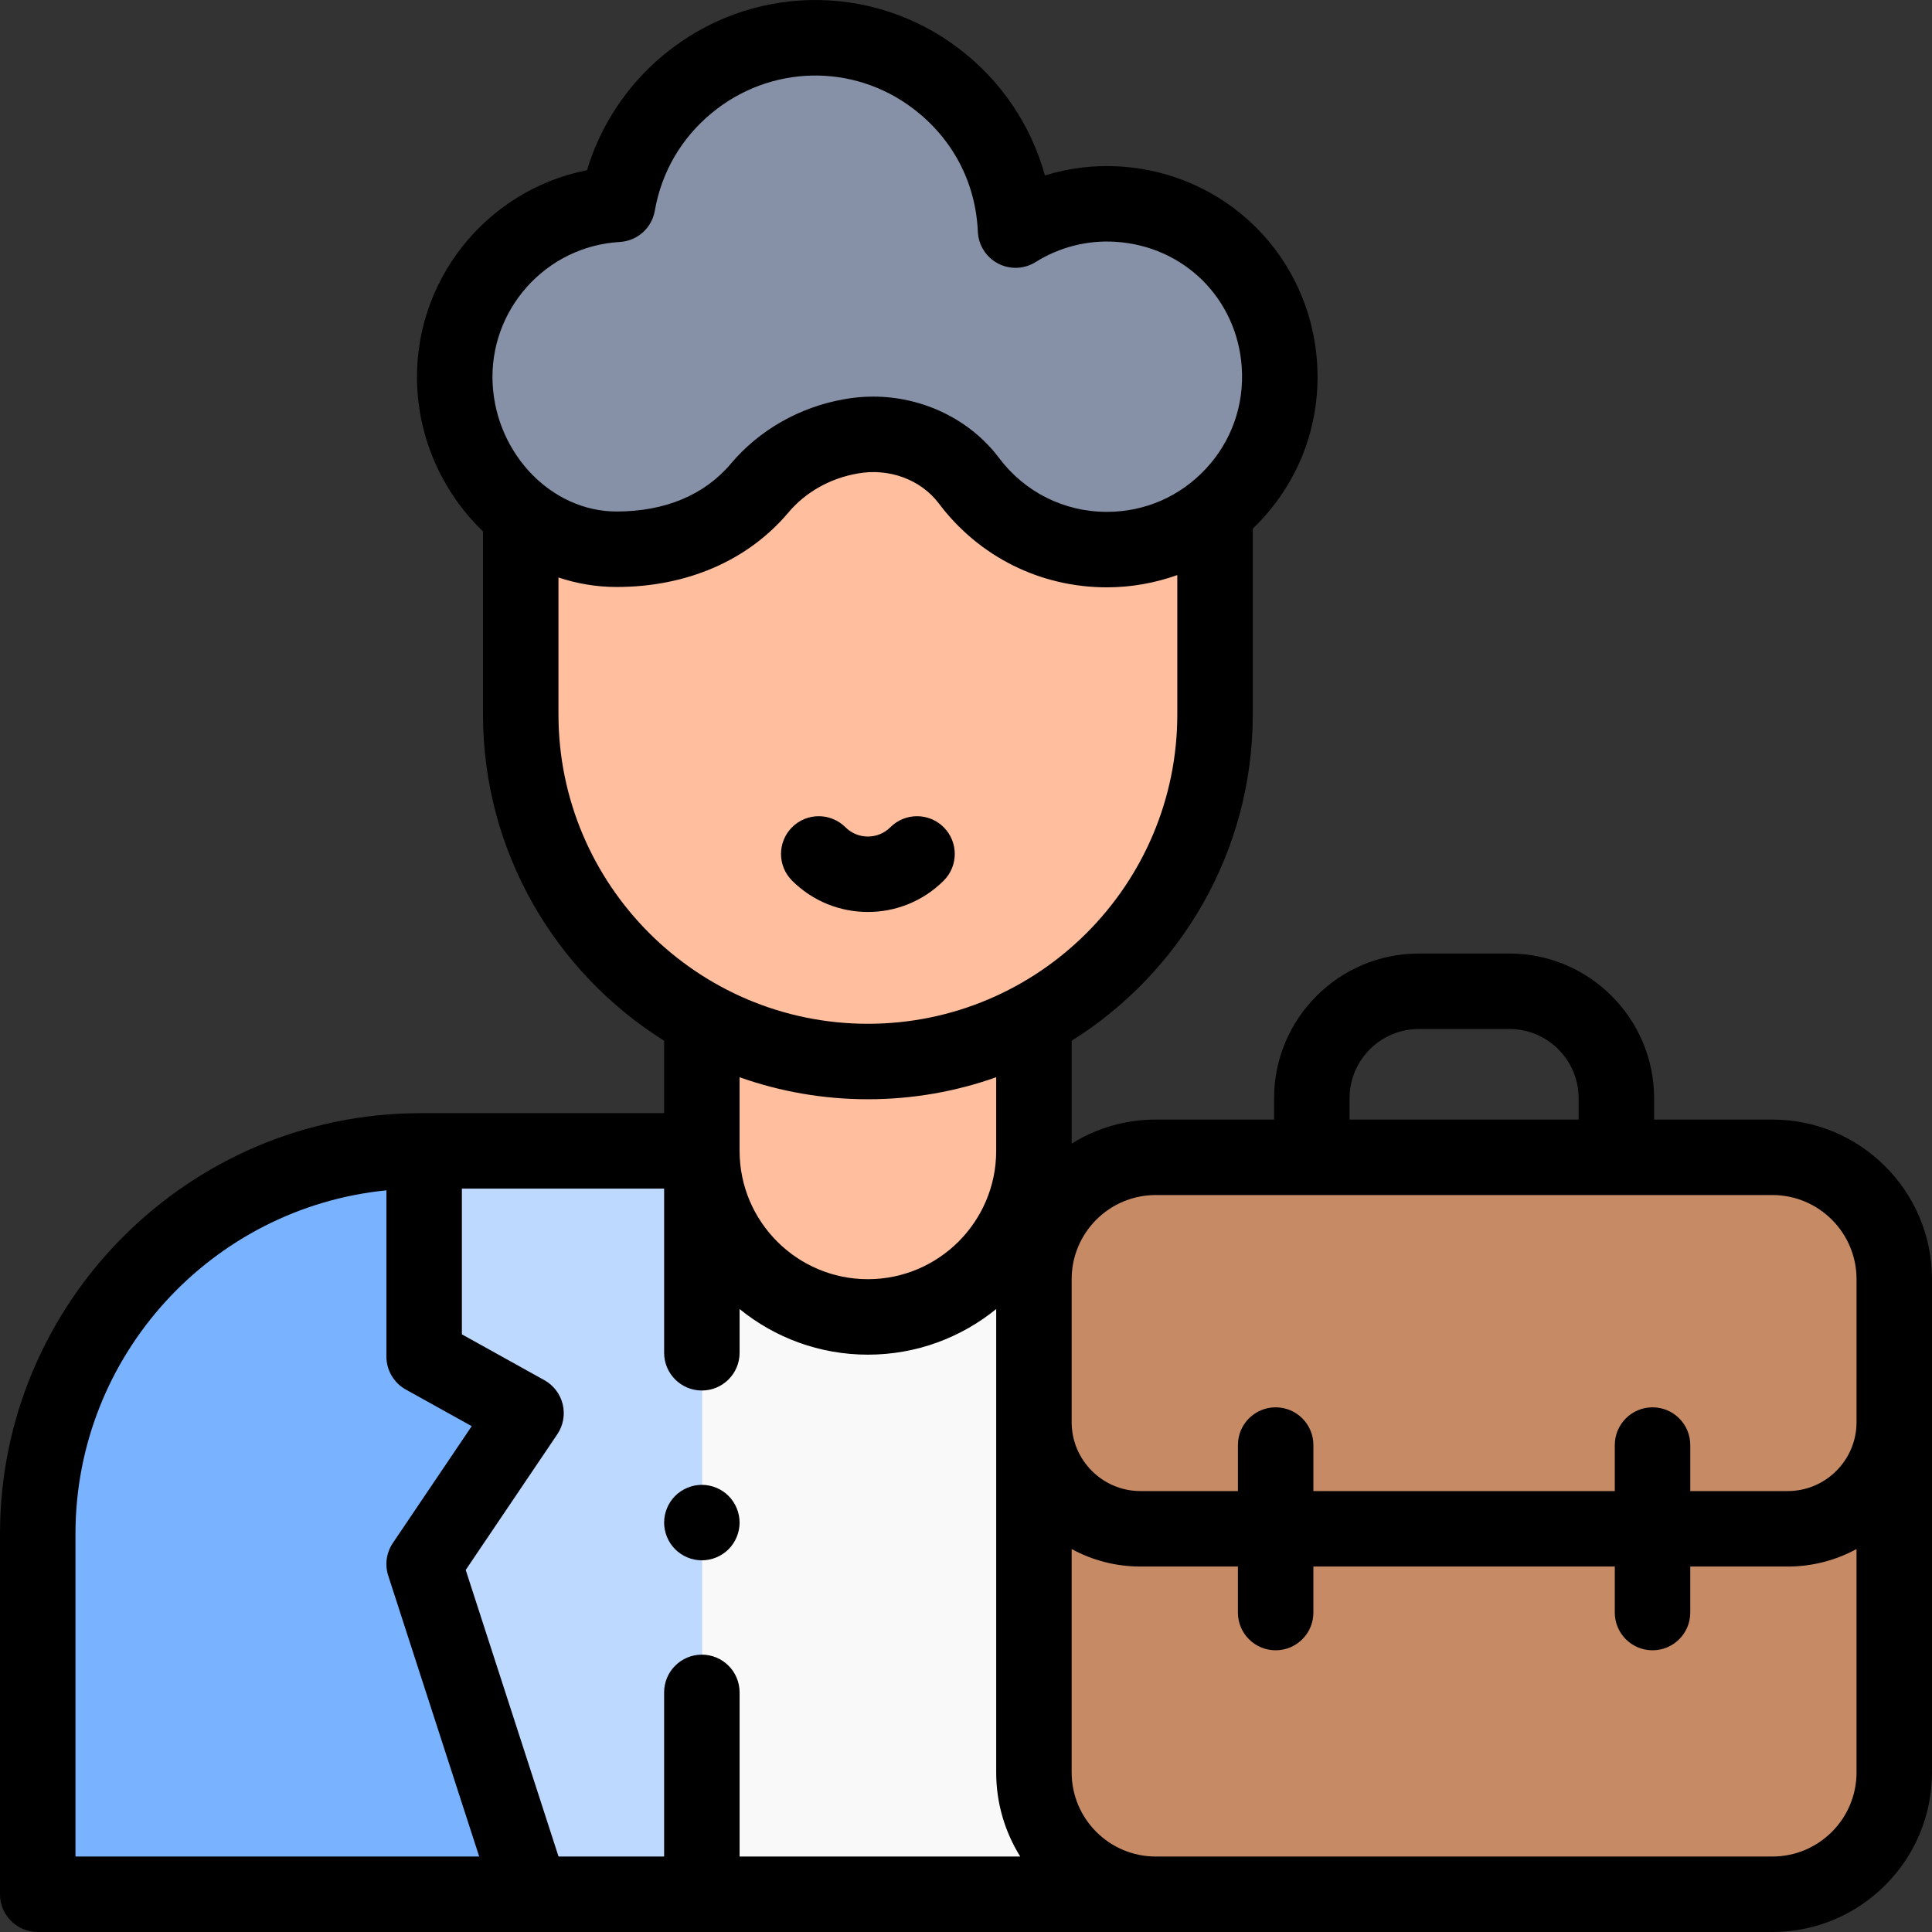
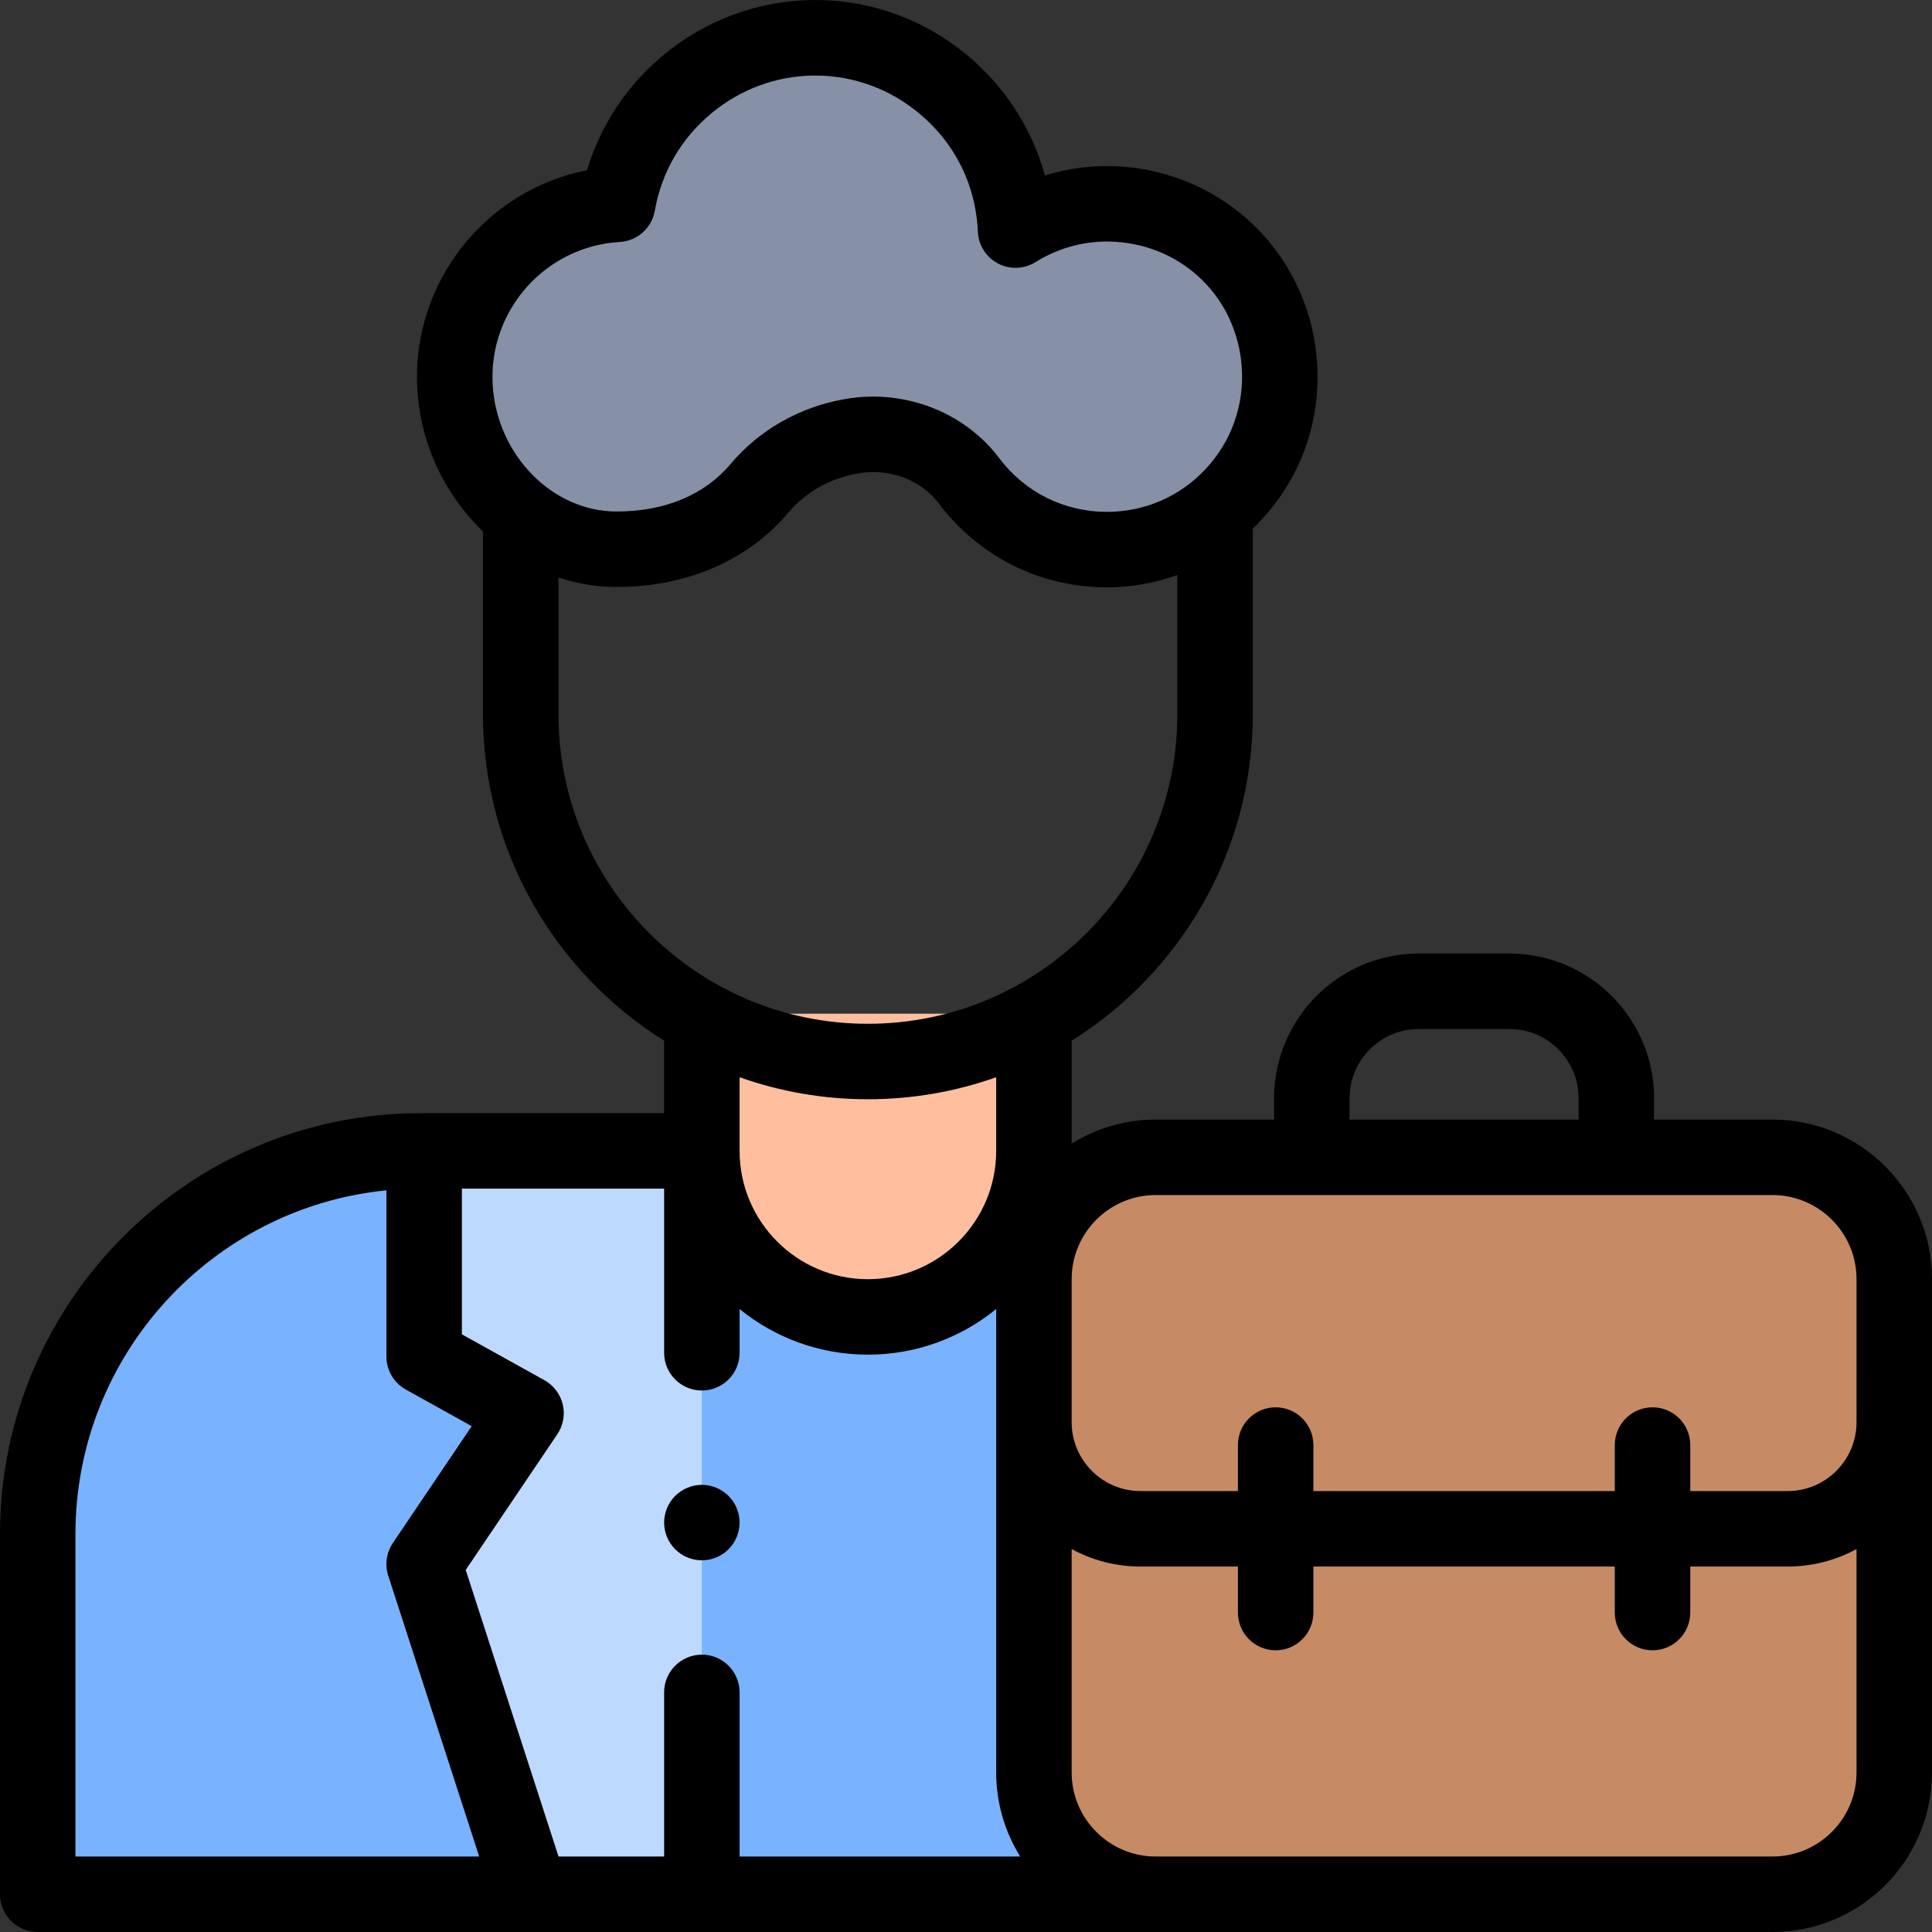
<svg xmlns="http://www.w3.org/2000/svg" id="Layer_1" enable-background="new 0 0 512 512" height="512" viewBox="0 0 512 512" width="512">
  <rect x="0" y="0" width="512" height="512" fill="#333333" stroke="none" />
  <g id="XMLID_838_">
    <g id="XMLID_1048_">
      <g id="XMLID_2532_">
        <path id="XMLID_1040_" d="m274 305h-88-74.5c-56.057 0-101.5 45.443-101.5 101.5v95.5h264z" fill="#79b2ff" />
      </g>
      <g id="XMLID_2533_">
-         <path id="XMLID_916_" d="m186 308.834h88v193.167h-88z" fill="#f9f9f9" />
-       </g>
+         </g>
      <g id="XMLID_2531_">
        <path id="XMLID_215_" d="m112.404 305v54.5l27 15-27 40 28.342 87.5h45.254v-197z" fill="#bdd9ff" />
      </g>
      <g id="XMLID_3237_">
        <path id="XMLID_203_" d="m274 268.667v36.333c0 24.301-19.699 44-44 44-24.301 0-44-19.699-44-44v-36.333" fill="#f9f9f9" />
      </g>
      <g id="XMLID_3235_">
        <path d="m274 268.667v36.333c0 24.301-19.699 44-44 44-24.301 0-44-19.699-44-44v-36.333z" fill="#ffbf9e" />
      </g>
      <g id="XMLID_845_">
-         <path d="m322 69.393v119.92c0 50.81-41.19 92-92 92-50.81 0-92-41.19-92-92v-89.283c0-16.92 13.717-30.637 30.637-30.637z" fill="#ffbf9e" />
-       </g>
+         </g>
      <g id="XMLID_1246_">
        <path id="XMLID_7_" d="m296.146 54.094c-9.962-.603-19.248 2.035-27.012 6.883-.668-15.108-7.658-29.989-21.167-40.215-19.679-14.897-46.661-14.25-65.695 1.463-10.343 8.539-16.503 19.942-18.595 31.918-24.896 1.426-43.105 22.63-43.105 48.226 0 22.382 20.094 43.189 42.807 43.189 15.259 0 28.953-5.548 37.927-16.197 6.123-7.266 14.587-12.035 23.946-13.675.134-.023.268-.047.401-.072 11.8-2.161 23.903 2.191 31.118 11.774 8.349 11.09 21.613 18.261 36.569 18.261 26.346 0 47.499-22.235 45.716-48.964-1.541-23.123-19.777-41.191-42.91-42.591z" fill="#8690a6" />
      </g>
    </g>
    <g id="XMLID_3059_">
      <g id="XMLID_3058_">
        <path id="XMLID_192_" d="m469.717 306.697h-163.434c-17.829 0-32.283 14.454-32.283 32.283v130.736c0 17.83 14.454 32.283 32.283 32.283h163.434c17.829.001 32.283-14.452 32.283-32.282v-130.736c0-17.83-14.454-32.284-32.283-32.284z" fill="#c68a65" />
      </g>
      <g id="XMLID_1041_">
-         <path id="XMLID_1085_" d="m250.095 233.374c3.905-3.905 3.905-10.237 0-14.143-3.906-3.905-10.236-3.905-14.143 0-3.281 3.282-8.623 3.282-11.904 0-3.906-3.905-10.236-3.905-14.143 0-3.905 3.905-3.905 10.237 0 14.143 5.54 5.54 12.817 8.31 20.095 8.31s14.555-2.77 20.095-8.31z" />
        <path id="XMLID_1086_" d="m193.069 396.43c-1.859-1.86-4.439-2.93-7.069-2.93s-5.21 1.07-7.07 2.93-2.93 4.44-2.93 7.07 1.069 5.21 2.93 7.07 4.44 2.93 7.07 2.93 5.21-1.07 7.069-2.93c1.86-1.86 2.931-4.44 2.931-7.07s-1.07-5.21-2.931-7.07z" />
        <path id="XMLID_197_" d="m469.717 296.698h-31.363v-5.656c0-21.143-17.2-38.344-38.343-38.344h-24.021c-21.143 0-38.343 17.201-38.343 38.344v5.656h-31.363c-8.174 0-15.808 2.338-22.283 6.37v-27.26c28.804-18.047 48-50.069 48-86.494v-49.224c.721-.691 1.426-1.401 2.111-2.133 10.667-11.402 15.967-26.295 14.923-41.937-.907-13.612-6.694-26.353-16.293-35.876-9.591-9.514-22.372-15.208-35.99-16.033-6.779-.408-13.47.405-19.838 2.38-3.665-13.311-11.626-25.163-22.91-33.704-23.345-17.671-55.459-16.964-78.097 1.725-9.7 8.007-16.76 18.683-20.346 30.595-26.842 5.258-46.488 29.731-44.973 57.8.804 14.891 7.435 28.347 17.412 37.933v48.473c0 36.426 19.196 68.447 48 86.494v19.193h-64.5c-61.481 0-111.5 50.019-111.5 111.5v95.5c0 5.523 4.478 10 10 10h459.717c23.315 0 42.283-18.968 42.283-42.283v-92.814-12.106-25.816c0-23.315-18.968-42.283-42.283-42.283zm-112.07-5.657c0-10.115 8.229-18.344 18.343-18.344h24.021c10.114 0 18.343 8.229 18.343 18.344v5.656h-60.707zm-227.088-189.212c-1.062-19.665 14.052-36.578 33.691-37.704 4.636-.266 8.479-3.688 9.278-8.263 1.797-10.284 7.021-19.249 15.11-25.927 15.456-12.76 37.372-13.254 53.293-1.202 10.52 7.963 16.632 19.57 17.213 32.685.157 3.552 2.188 6.753 5.336 8.408 3.145 1.655 6.935 1.515 9.951-.369 6.361-3.972 13.656-5.836 21.11-5.383 18.221 1.103 32.324 15.098 33.537 33.276.671 10.058-2.729 19.626-9.572 26.942-6.851 7.323-16.144 11.356-26.165 11.356-11.332 0-21.75-5.204-28.58-14.276-7.761-10.308-20.32-16.267-33.369-16.267-2.549 0-5.118.228-7.672.694-11.837 2.08-22.513 8.158-30.062 17.116-6.968 8.27-17.438 12.64-30.278 12.64-17.093.002-31.817-15.128-32.821-33.726zm17.441 87.484v-36.273c4.896 1.628 10.065 2.517 15.381 2.517 18.655 0 34.84-7.015 45.572-19.752 4.531-5.376 11.005-9.037 18.296-10.318 8.319-1.521 16.77 1.587 21.534 7.916 10.645 14.138 26.886 22.247 44.559 22.247 6.405 0 12.712-1.132 18.658-3.246v36.91c0 45.215-36.785 82-82 82s-82-36.786-82-82.001zm116 96.166v19.521c0 18.748-15.252 34-34 34s-34-15.252-34-34v-19.521c10.64 3.773 22.083 5.834 34 5.834s23.36-2.061 34-5.834zm-244 206.521v-85.5c0-47.384 36.205-86.468 82.404-91.049v44.049c0 3.632 1.969 6.978 5.144 8.742l17.466 9.703-20.897 30.96c-1.722 2.55-2.173 5.75-1.226 8.676l24.104 74.419zm176 0v-43.5c0-5.523-4.478-10-10-10s-10 4.477-10 10v43.5h-27.981l-24.599-75.945 24.272-35.96c1.568-2.323 2.09-5.197 1.438-7.923-.653-2.726-2.419-5.052-4.869-6.414l-21.856-12.142v-38.616h53.595v43.5c0 5.523 4.478 10 10 10s10-4.477 10-10v-11.588c9.29 7.551 21.124 12.088 34 12.088s24.71-4.537 34-12.088v122.804c0 8.174 2.338 15.808 6.37 22.283h-74.37zm296-22.283c0 12.287-9.996 22.283-22.283 22.283h-163.434c-12.287 0-22.283-9.996-22.283-22.283v-59.208c5.427 2.958 11.645 4.641 18.248 4.641h25.813v12.195c0 5.523 4.478 10 10 10s10-4.477 10-10v-12.195h79.877v12.195c0 5.523 4.478 10 10 10s10-4.477 10-10v-12.195h25.813c6.604 0 12.821-1.683 18.248-4.641v59.208zm0-104.92v12.106c0 10.062-8.187 18.248-18.248 18.248h-25.813v-12.195c0-5.523-4.478-10-10-10s-10 4.477-10 10v12.195s-79.539 0-79.877 0v-12.195c0-5.523-4.478-10-10-10s-10 4.477-10 10v12.195h-25.813c-10.062 0-18.248-8.186-18.248-18.248v-37.922c0-12.287 9.996-22.283 22.283-22.283h163.434c12.287 0 22.283 9.996 22.283 22.283v25.816z" />
      </g>
    </g>
  </g>
</svg>